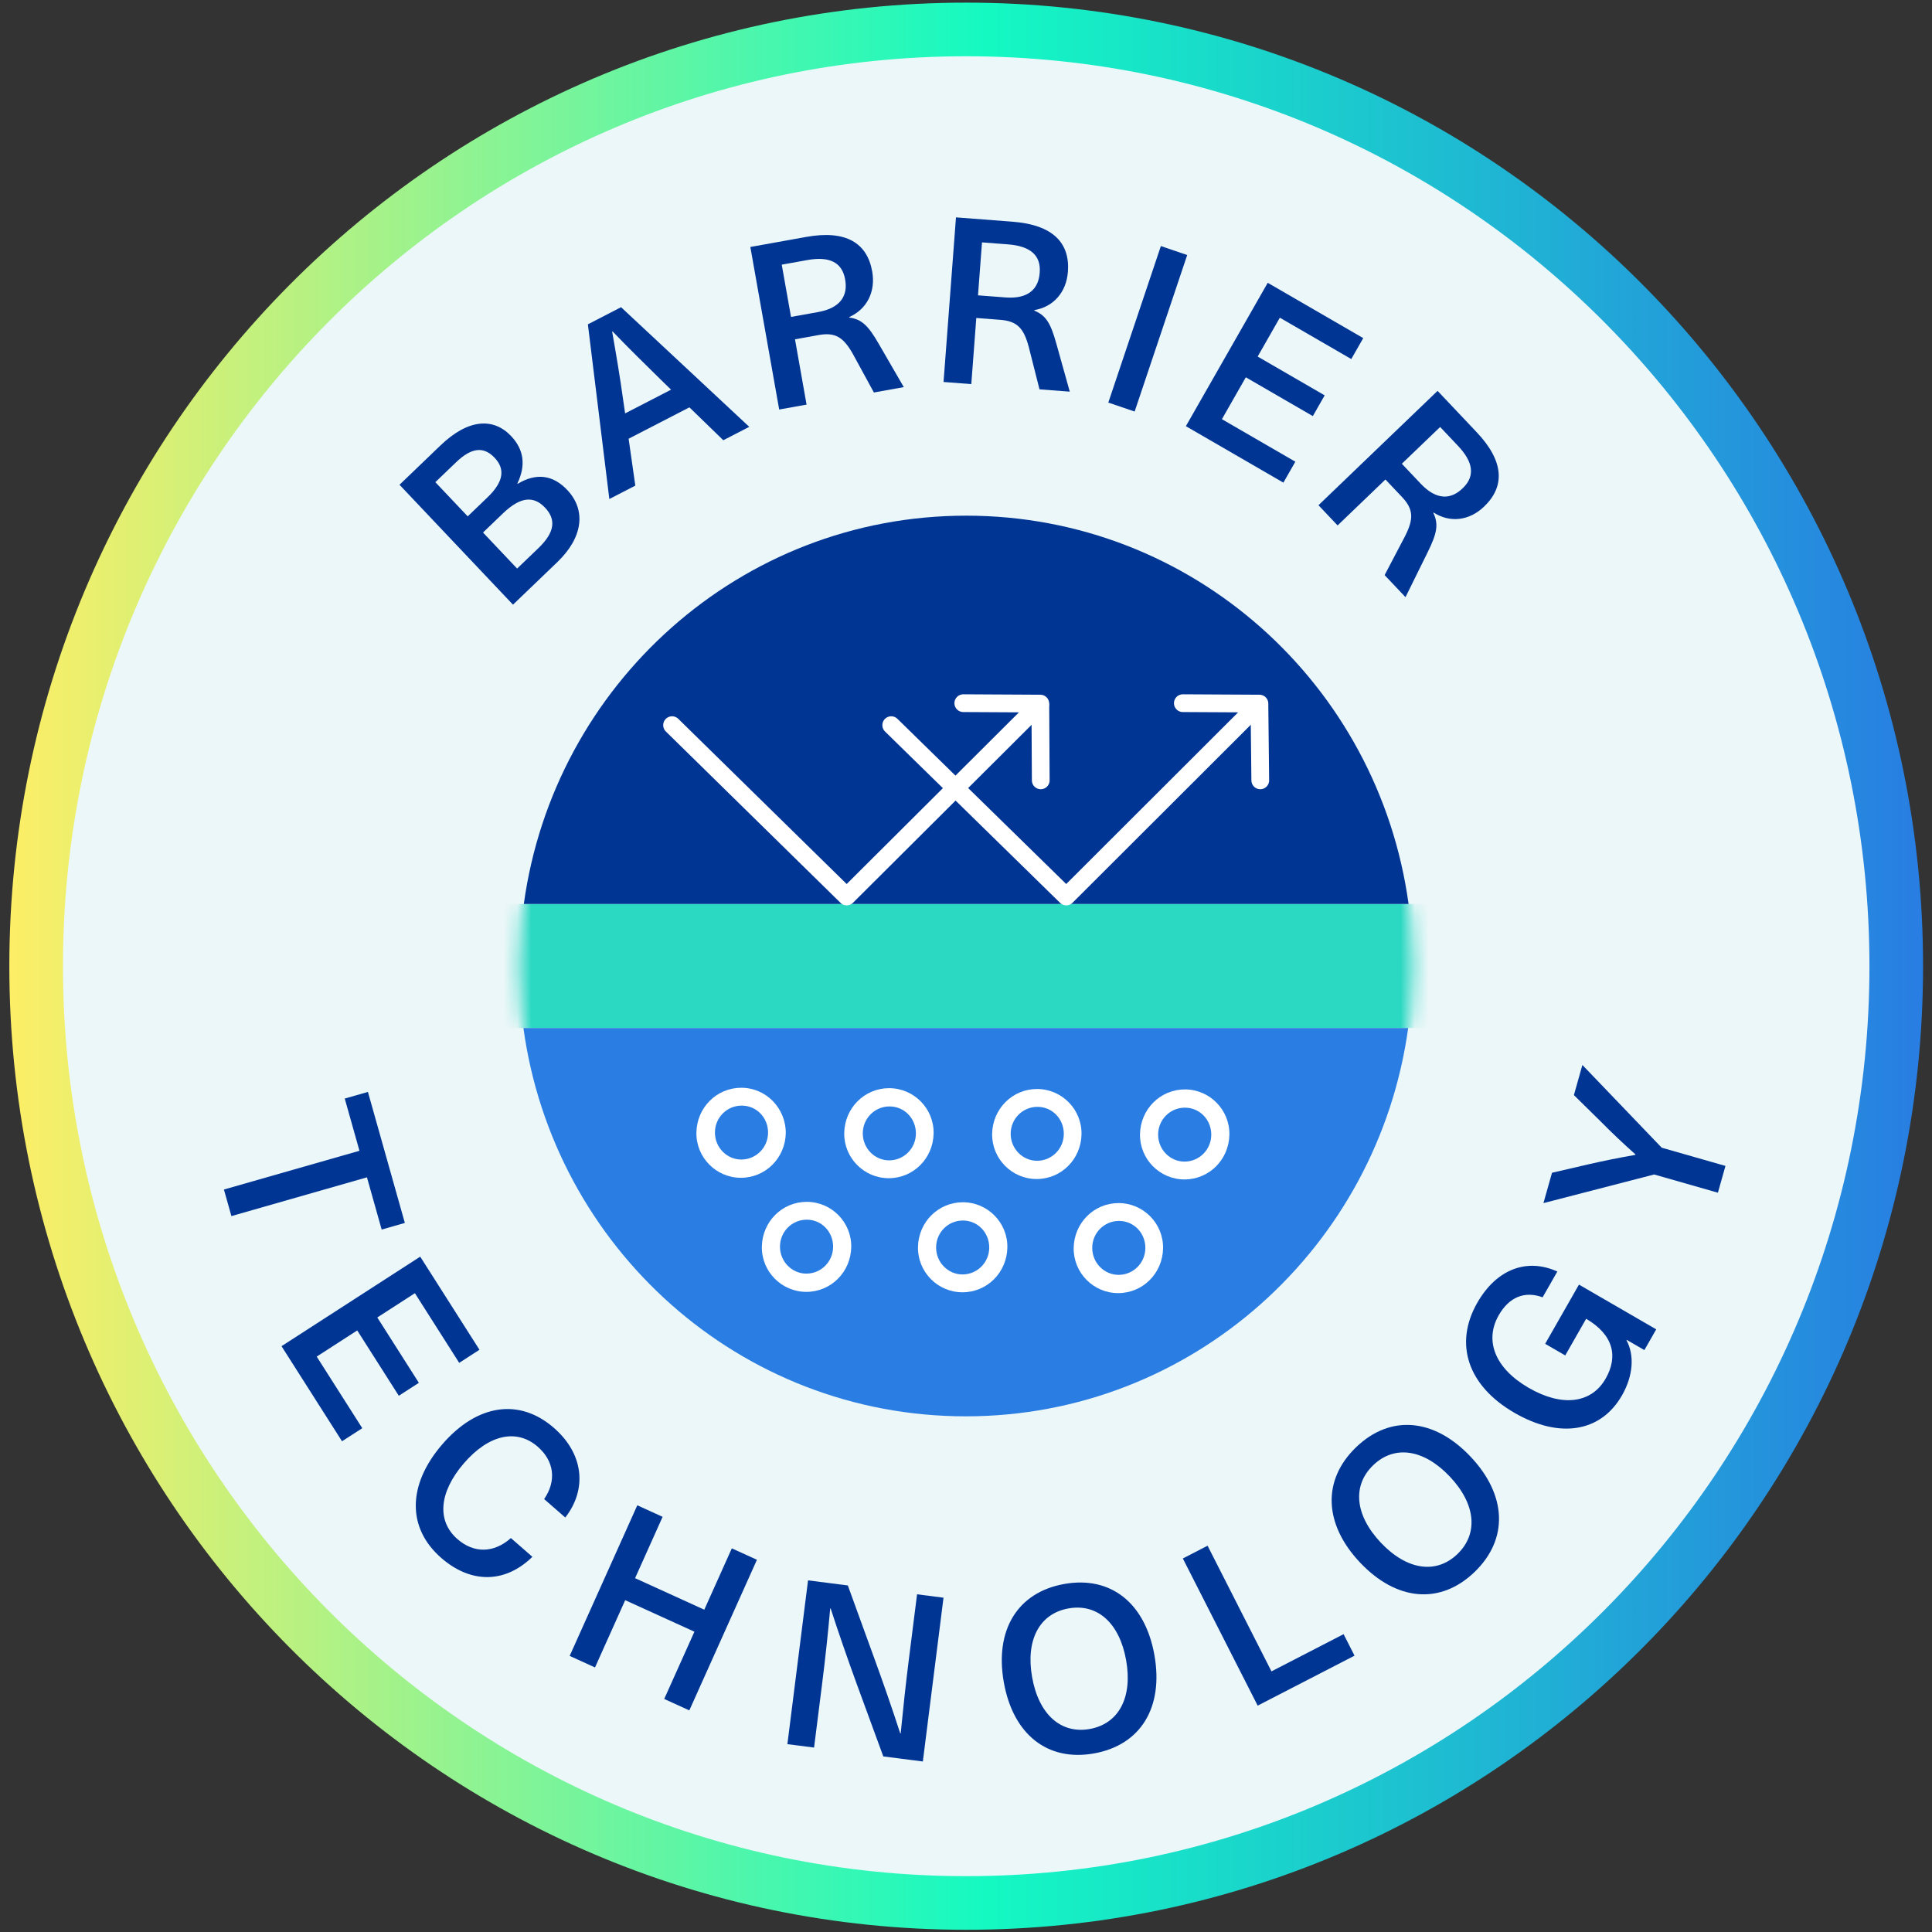
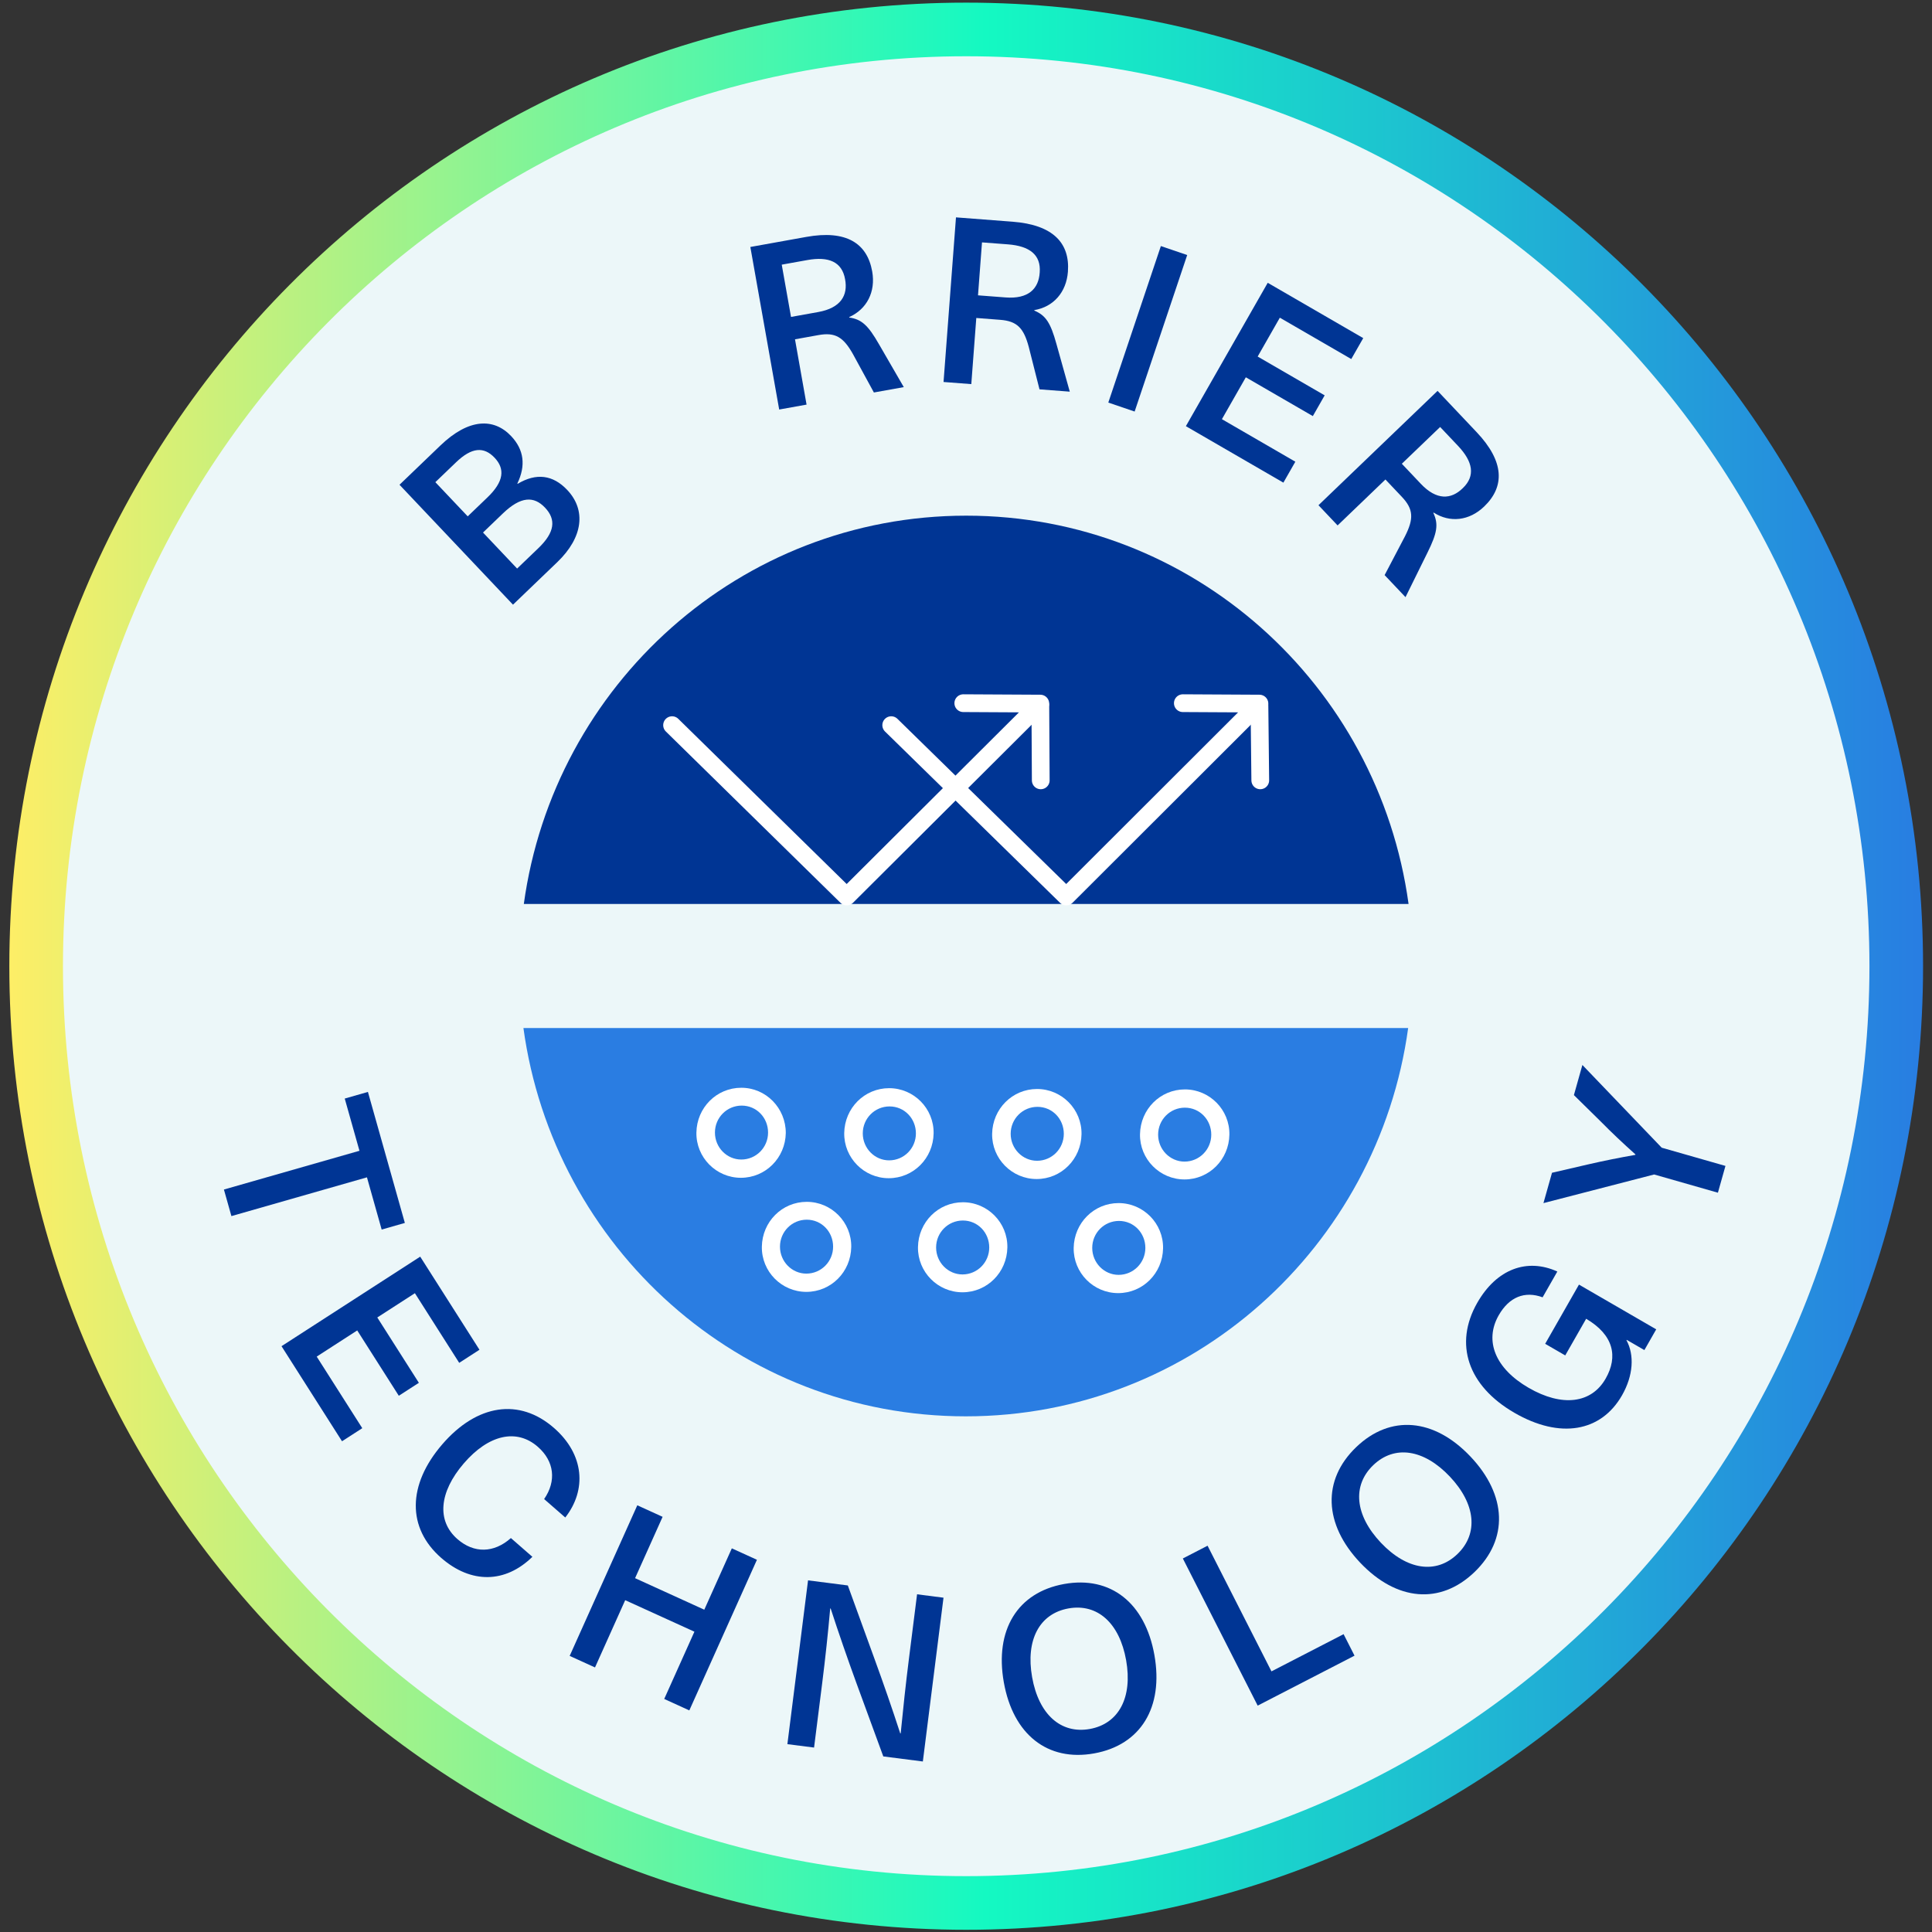
<svg xmlns="http://www.w3.org/2000/svg" width="140" height="140" viewBox="0 0 140 140" fill="none">
  <rect x="0" y="0" width="140" height="140" fill="#333333" stroke="none" />
  <g clip-path="url(#clip0_142_576)">
    <path d="M70.015 137.896C107.236 137.896 137.41 107.504 137.41 70.015C137.41 32.526 107.236 2.134 70.015 2.134C32.793 2.134 2.619 32.526 2.619 70.015C2.619 107.504 32.793 137.896 70.015 137.896Z" fill="#ECF7F9" stroke="url(#paint0_linear_142_576)" stroke-width="3.886" stroke-miterlimit="10" />
    <path d="M27.657 89.099L26.591 85.314L16.769 88.123L16.226 86.198L26.048 83.39L24.981 79.606L26.661 79.125L29.337 88.618L27.657 89.099Z" fill="#003594" />
    <path d="M33.276 98.757L30.065 93.71L27.34 95.469L30.353 100.204L28.899 101.142L25.886 96.408L22.95 98.304L26.252 103.492L24.784 104.439L20.4 97.55L30.45 91.062L34.744 97.809L33.276 98.757Z" fill="#003594" />
    <path d="M40.141 103.472C42.344 105.394 42.528 107.963 40.962 109.964L39.43 108.628C40.333 107.32 40.171 105.885 38.968 104.836C37.436 103.499 35.404 103.955 33.607 106.045C31.81 108.134 31.639 110.214 33.146 111.528C34.348 112.578 35.794 112.546 37.022 111.454L38.579 112.813C36.616 114.734 34.138 114.78 31.973 112.892C29.492 110.727 29.517 107.605 32.037 104.675C34.557 101.745 37.634 101.285 40.141 103.472Z" fill="#003594" />
    <path d="M49.951 123.942L48.132 123.113L50.32 118.239L45.304 115.955L43.116 120.829L41.281 119.993L46.181 109.08L48.015 109.915L46.02 114.36L51.035 116.645L53.031 112.199L54.85 113.028L49.951 123.942Z" fill="#003594" />
    <path d="M66.873 127.644L64.007 127.277L62.066 121.981C61.412 120.186 60.779 118.361 60.193 116.558L60.16 116.554C60 118.363 59.806 120.167 59.579 121.968L58.99 126.635L57.057 126.388L58.554 114.519L61.437 114.888L63.36 120.182C64.015 121.976 64.648 123.802 65.234 125.605L65.267 125.609C65.444 123.802 65.638 121.997 65.865 120.197L66.454 115.529L68.37 115.775L66.873 127.644Z" fill="#003594" />
    <path d="M77.109 114.783C80.482 114.176 82.982 116.15 83.654 119.939C84.326 123.727 82.659 126.451 79.286 127.058C75.913 127.665 73.412 125.691 72.74 121.903C72.068 118.114 73.735 115.39 77.109 114.783ZM77.422 116.553C75.322 116.931 74.312 118.837 74.791 121.534C75.269 124.23 76.872 125.666 78.972 125.288C81.072 124.91 82.082 123.004 81.604 120.308C81.125 117.611 79.523 116.175 77.422 116.553Z" fill="#003594" />
    <path d="M92.135 121.114L97.362 118.418L98.154 119.976L91.136 123.596L85.713 112.933L87.505 112.008L92.135 121.114Z" fill="#003594" />
    <path d="M98.275 104.865C100.748 102.491 103.915 102.758 106.56 105.552C109.204 108.347 109.317 111.546 106.845 113.92C104.373 116.294 101.205 116.027 98.56 113.233C95.915 110.438 95.803 107.239 98.275 104.865ZM99.511 106.171C97.972 107.649 98.181 109.801 100.063 111.79C101.946 113.779 104.07 114.092 105.609 112.614C107.148 111.136 106.939 108.984 105.057 106.995C103.174 105.006 101.05 104.693 99.511 106.171Z" fill="#003594" />
    <path d="M107.046 94.409C108.454 91.943 110.668 91.148 112.85 92.14L111.783 94.008C110.489 93.53 109.36 93.983 108.602 95.31C107.544 97.163 108.354 99.167 110.768 100.565C113.196 101.971 115.32 101.706 116.353 99.897C117.261 98.306 116.937 96.74 114.939 95.563L113.423 98.219L111.969 97.377L114.418 93.087L120.016 96.329L119.158 97.832L117.878 97.091L117.861 97.12C118.446 98.197 118.355 99.678 117.539 101.108C116.023 103.763 113.05 104.294 109.735 102.374C106.362 100.42 105.347 97.386 107.046 94.409Z" fill="#003594" />
    <path d="M120.413 83.166L125.033 84.487L124.486 86.428L119.866 85.107L111.844 87.182L112.464 84.983L115.098 84.373C116.217 84.116 117.365 83.885 118.503 83.686L118.512 83.654C117.647 82.882 116.792 82.079 115.978 81.251L114.051 79.355L114.666 77.172L120.413 83.166Z" fill="#003594" />
    <path d="M28.95 35.128L31.919 32.277C33.979 30.299 35.792 30.283 37.039 31.601C37.974 32.589 38.113 33.737 37.49 35.034L37.513 35.059C38.858 34.256 40.063 34.404 41.102 35.502C42.477 36.955 42.264 38.929 40.385 40.733L37.173 43.817L28.95 35.128ZM31.547 34.94L33.892 37.417L35.322 36.044C36.522 34.892 36.603 33.975 35.841 33.17C35.067 32.352 34.19 32.403 33.05 33.497L31.547 34.94ZM35.001 38.589L37.472 41.2L39.012 39.722C40.2 38.582 40.316 37.654 39.496 36.788C38.688 35.934 37.74 35.959 36.443 37.204L35.001 38.589Z" fill="#003594" />
-     <path d="M49.958 29.518L45.552 31.791L46.037 35.19L44.155 36.16L42.6 23.502L45.004 22.261L54.294 30.93L52.413 31.901L49.958 29.518ZM48.628 28.238L47.918 27.546C46.716 26.369 45.545 25.215 44.389 24.016L44.359 24.031C44.649 25.677 44.924 27.294 45.155 28.971L45.298 29.956L48.628 28.238Z" fill="#003594" />
    <path d="M54.373 17.897L58.425 17.168C61.318 16.647 62.839 17.62 63.203 19.671C63.464 21.144 62.817 22.404 61.537 22.976L61.542 23.009C62.436 23.139 62.904 23.566 63.694 24.944L65.492 28.052L63.325 28.441L61.808 25.659C61.11 24.418 60.518 24.064 59.311 24.281L57.608 24.588L58.447 29.319L56.463 29.676L54.373 17.897ZM56.648 19.178L57.32 22.966L59.288 22.612C60.925 22.318 61.462 21.402 61.237 20.23C61.014 18.973 60.054 18.565 58.5 18.845L56.648 19.178Z" fill="#003594" />
    <path d="M69.274 15.751L73.379 16.066C76.31 16.29 77.541 17.615 77.385 19.692C77.272 21.183 76.333 22.24 74.951 22.471L74.948 22.505C75.781 22.855 76.128 23.387 76.552 24.92L77.52 28.381L75.326 28.213L74.547 25.137C74.179 23.76 73.694 23.268 72.471 23.175L70.746 23.042L70.384 27.834L68.373 27.68L69.274 15.751ZM71.159 17.564L70.87 21.401L72.863 21.553C74.522 21.68 75.269 20.929 75.342 19.738C75.439 18.465 74.61 17.828 73.036 17.707L71.159 17.564Z" fill="#003594" />
    <path d="M82.22 29.822L80.312 29.172L84.121 17.831L86.029 18.481L82.22 29.822Z" fill="#003594" />
    <path d="M97.918 26.018L92.742 23.021L91.135 25.837L95.991 28.649L95.133 30.152L90.277 27.34L88.544 30.375L93.865 33.457L92.999 34.974L85.933 30.882L91.864 20.493L98.785 24.501L97.918 26.018Z" fill="#003594" />
    <path d="M104.172 28.324L107.001 31.314C109.023 33.449 109.05 35.263 107.547 36.706C106.469 37.742 105.068 37.899 103.89 37.143L103.865 37.166C104.248 37.987 104.15 38.616 103.441 40.043L101.848 43.272L100.335 41.674L101.812 38.859C102.458 37.586 102.427 36.894 101.584 36.003L100.394 34.746L96.928 38.074L95.542 36.61L104.172 28.324ZM104.358 30.941L101.582 33.605L102.957 35.058C104.1 36.266 105.155 36.207 106.004 35.369C106.925 34.485 106.737 33.454 105.651 32.307L104.358 30.941Z" fill="#003594" />
    <mask id="mask0_142_576" style="mask-type:luminance" maskUnits="userSpaceOnUse" x="37" y="37" width="66" height="66">
      <path d="M70.013 102.662C87.915 102.662 102.428 88.045 102.428 70.015C102.428 51.984 87.915 37.367 70.013 37.367C52.111 37.367 37.599 51.984 37.599 70.015C37.599 88.045 52.111 102.662 70.013 102.662Z" fill="white" />
    </mask>
    <g mask="url(#mask0_142_576)">
-       <path d="M111.591 65.505H28.435V74.494H111.591V65.505Z" fill="#2BD8C2" />
-     </g>
+       </g>
    <path d="M37.929 74.494C40.108 90.397 53.599 102.633 69.985 102.633C86.371 102.633 99.862 90.367 102.041 74.494H37.929Z" fill="#2A7DE2" />
    <path d="M102.07 65.506C99.891 49.603 86.4 37.367 70.014 37.367C53.628 37.367 40.137 49.633 37.958 65.506H102.1H102.07Z" fill="#003594" />
    <path d="M58.46 87.09C56.669 87.09 55.237 88.533 55.207 90.337C55.177 92.141 56.639 93.614 58.43 93.614C60.221 93.614 61.654 92.171 61.684 90.367C61.714 88.563 60.251 87.09 58.46 87.09ZM58.43 92.291C57.386 92.291 56.52 91.419 56.52 90.337C56.52 89.255 57.386 88.383 58.46 88.383C59.535 88.383 60.37 89.255 60.37 90.337C60.37 91.419 59.505 92.291 58.43 92.291Z" fill="white" />
    <path d="M69.774 87.12C67.983 87.12 66.55 88.563 66.52 90.367C66.49 92.171 67.953 93.644 69.744 93.644C71.535 93.644 72.967 92.201 72.997 90.397C73.027 88.593 71.564 87.12 69.774 87.12ZM69.744 92.351C68.699 92.351 67.834 91.479 67.834 90.397C67.834 89.315 68.699 88.443 69.774 88.443C70.848 88.443 71.684 89.315 71.684 90.397C71.684 91.479 70.818 92.351 69.744 92.351Z" fill="white" />
    <path d="M81.057 87.18C79.266 87.18 77.833 88.623 77.803 90.427C77.774 92.231 79.236 93.704 81.027 93.704C82.818 93.704 84.251 92.261 84.28 90.457C84.31 88.653 82.848 87.18 81.057 87.18ZM81.057 92.381C80.012 92.381 79.147 91.509 79.147 90.427C79.147 89.345 80.012 88.473 81.087 88.473C82.161 88.473 82.997 89.345 82.997 90.427C82.997 91.509 82.131 92.381 81.057 92.381Z" fill="white" />
    <path d="M56.941 82.1C56.941 80.296 55.508 78.823 53.717 78.823C51.926 78.823 50.493 80.266 50.464 82.07C50.434 83.874 51.896 85.347 53.687 85.347C55.478 85.347 56.911 83.904 56.941 82.1ZM53.717 84.024C52.672 84.024 51.807 83.152 51.807 82.07C51.807 80.987 52.672 80.116 53.747 80.116C54.821 80.116 55.657 80.987 55.657 82.07C55.657 83.152 54.791 84.024 53.717 84.024Z" fill="white" />
    <path d="M64.43 78.853C62.639 78.853 61.206 80.296 61.176 82.1C61.147 83.903 62.609 85.377 64.4 85.377C66.191 85.377 67.624 83.934 67.653 82.13C67.683 80.326 66.221 78.853 64.43 78.853ZM64.43 84.084C63.385 84.084 62.52 83.212 62.52 82.13C62.52 81.048 63.385 80.176 64.46 80.176C65.534 80.176 66.37 81.048 66.37 82.13C66.37 83.212 65.504 84.084 64.43 84.084Z" fill="white" />
    <path d="M75.148 78.913C73.357 78.913 71.924 80.356 71.894 82.16C71.864 83.964 73.327 85.437 75.118 85.437C76.909 85.437 78.341 83.994 78.371 82.19C78.401 80.386 76.939 78.913 75.148 78.913ZM75.148 84.114C74.103 84.114 73.237 83.242 73.237 82.16C73.237 81.078 74.103 80.206 75.177 80.206C76.252 80.206 77.088 81.078 77.088 82.16C77.088 83.242 76.222 84.114 75.148 84.114Z" fill="white" />
    <path d="M85.862 78.943C84.072 78.943 82.639 80.386 82.609 82.19C82.579 83.994 84.042 85.467 85.833 85.467C87.624 85.467 89.056 84.024 89.086 82.22C89.116 80.416 87.653 78.943 85.862 78.943ZM85.833 84.174C84.788 84.174 83.922 83.302 83.922 82.22C83.922 81.138 84.788 80.266 85.862 80.266C86.937 80.266 87.773 81.138 87.773 82.22C87.773 83.302 86.907 84.174 85.833 84.174Z" fill="white" />
    <path d="M48.701 52.548L61.357 64.964L75.385 50.985L69.804 50.955" stroke="white" stroke-width="1.286" stroke-linecap="round" stroke-linejoin="round" />
    <path d="M75.387 51.136L75.417 56.547" stroke="white" stroke-width="1.286" stroke-linecap="round" stroke-linejoin="round" />
    <path d="M64.581 52.548L77.266 64.964L91.264 50.985L85.713 50.955" stroke="white" stroke-width="1.286" stroke-linecap="round" stroke-linejoin="round" />
    <path d="M91.264 51.136L91.324 56.547" stroke="white" stroke-width="1.286" stroke-linecap="round" stroke-linejoin="round" />
  </g>
  <defs>
    <linearGradient id="paint0_linear_142_576" x1="0.5" y1="70.015" x2="139.5" y2="70.015" gradientUnits="userSpaceOnUse">
      <stop stop-color="#FEEE66" />
      <stop offset="0.51" stop-color="#14F9C2" />
      <stop offset="1" stop-color="#287DE2" />
    </linearGradient>
    <clipPath id="clip0_142_576">
      <rect width="139" height="140" fill="white" transform="translate(0.5)" />
    </clipPath>
  </defs>
</svg>